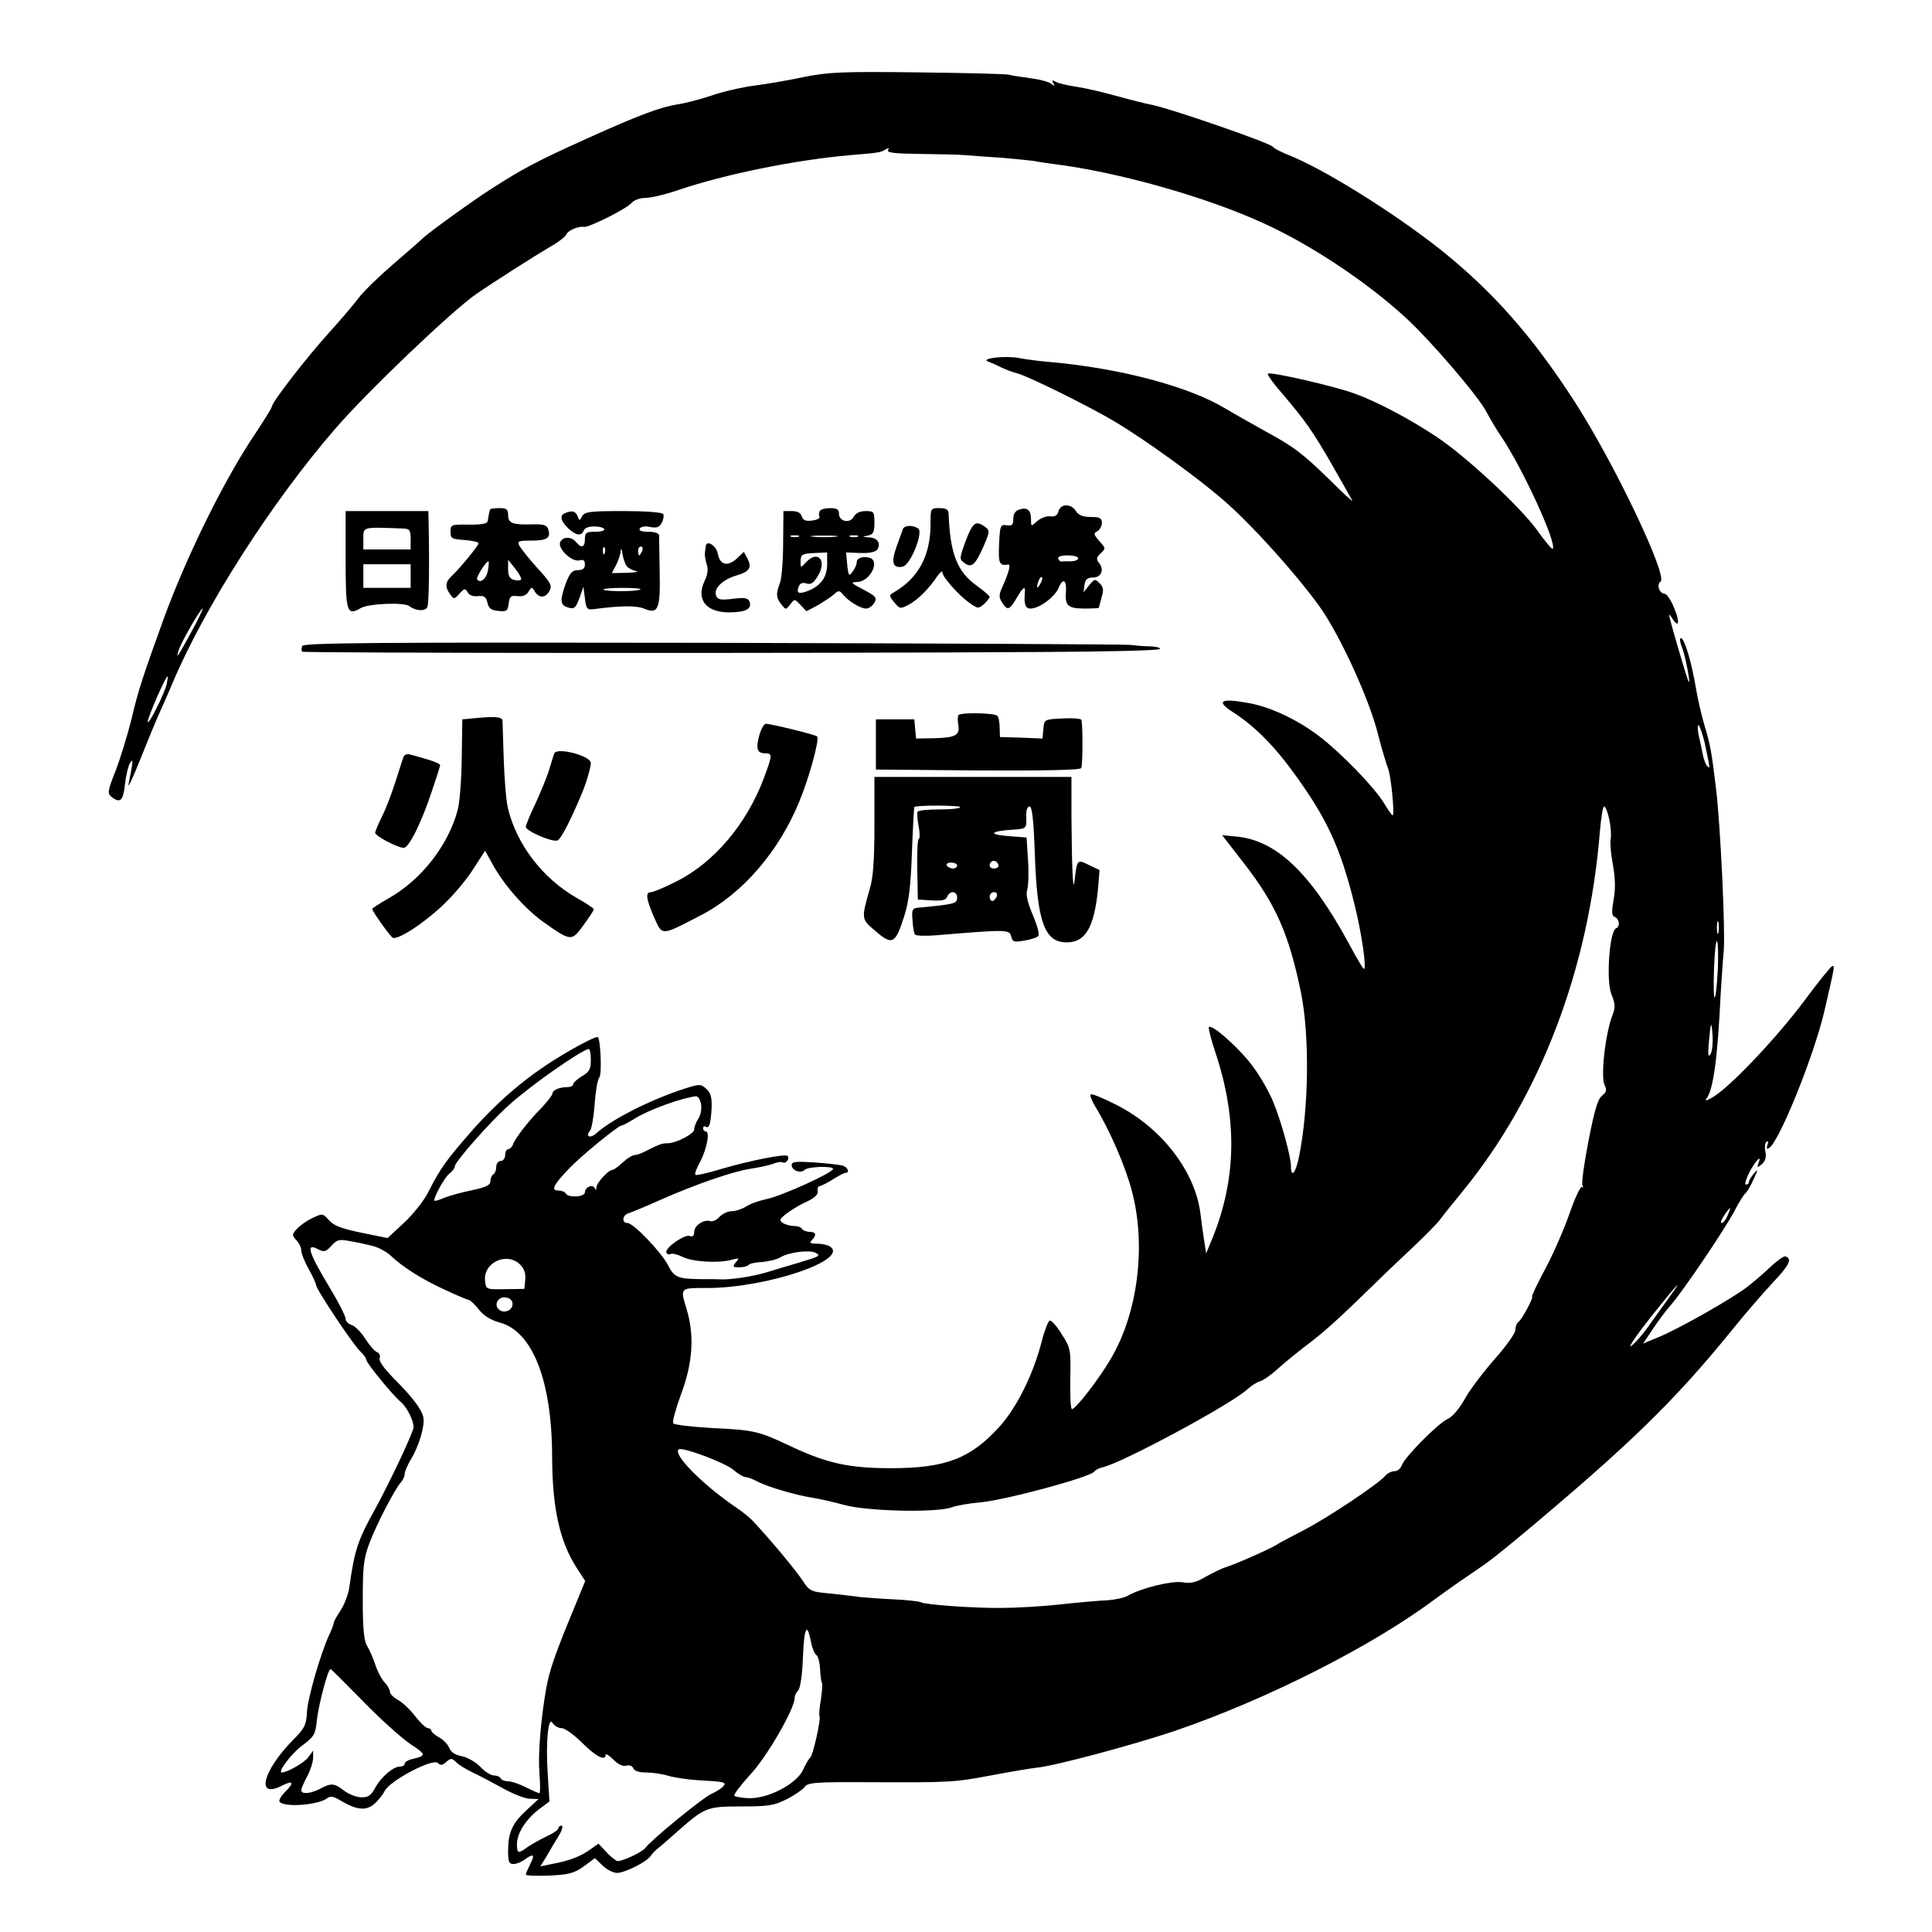
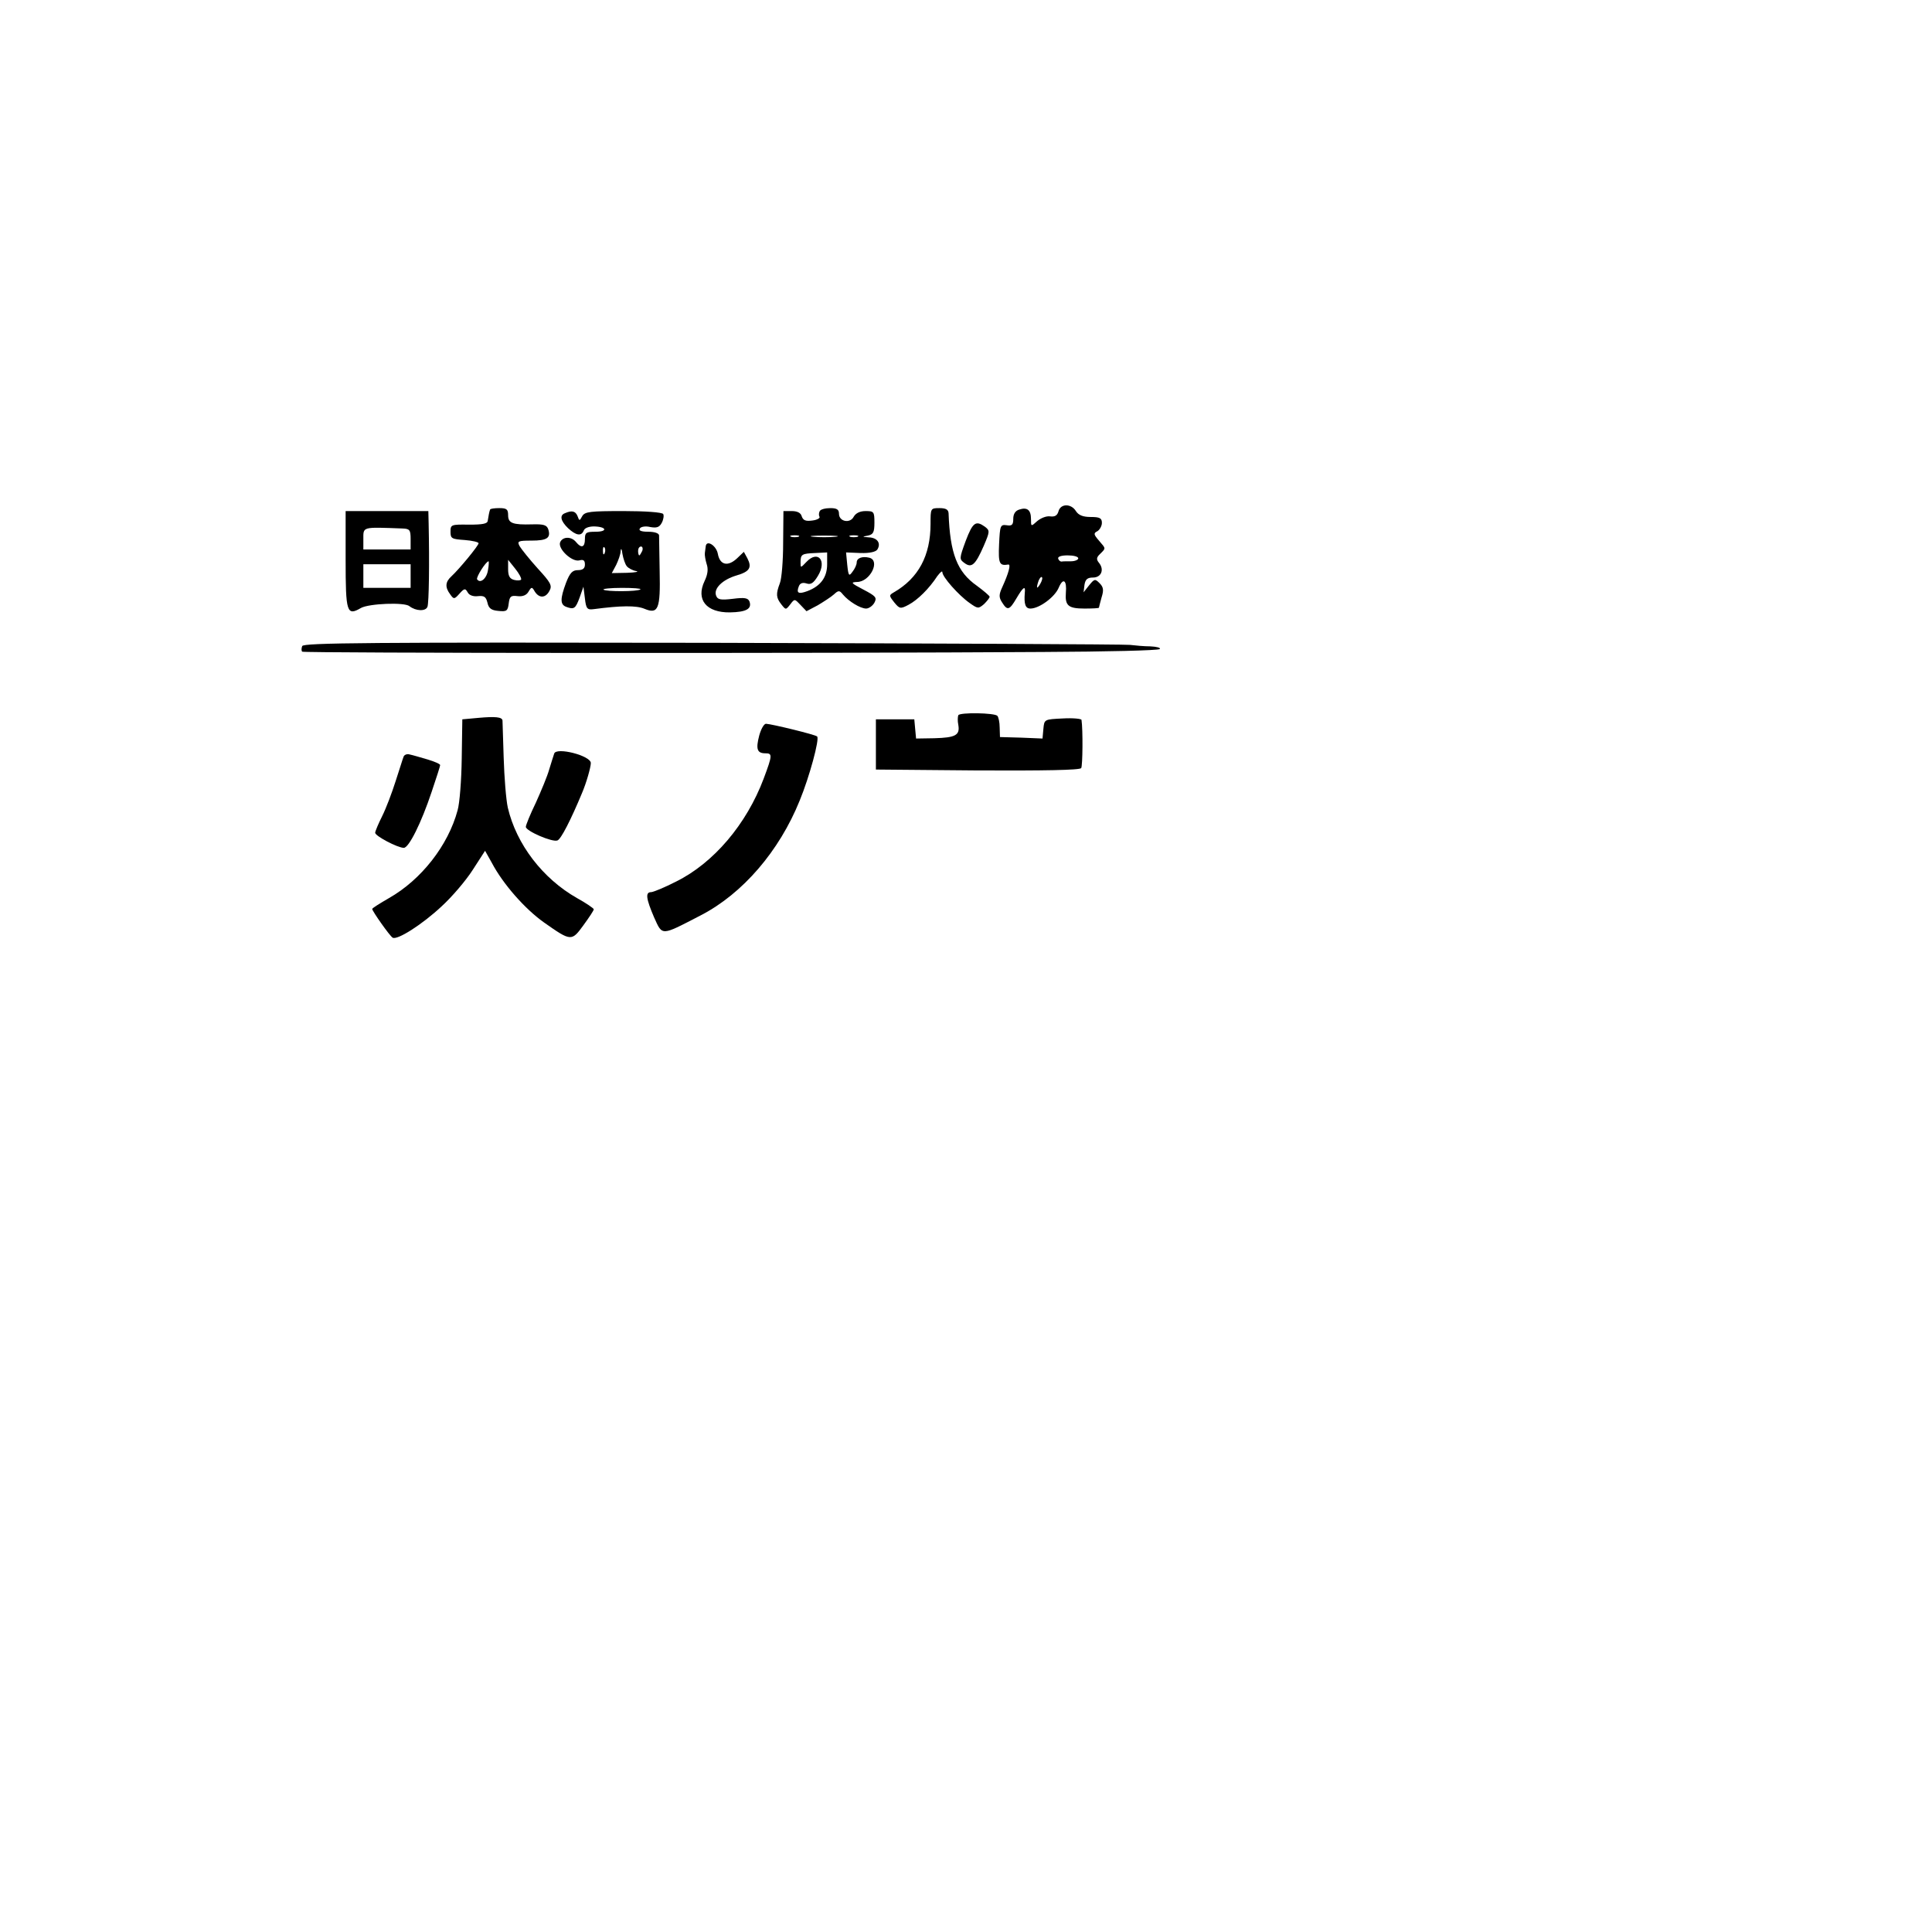
<svg xmlns="http://www.w3.org/2000/svg" version="1.0" width="654pt" height="654pt" viewBox="0 0 654 654" preserveAspectRatio="xMidYMid meet">
  <g transform="translate(0,654) scale(0.1,-0.1)" fill="#000000" stroke="none">
-     <path d="M2720 6279 c-52 -11 -128 -24 -168 -29 -39 -5 -105 -20 -145 -34 -39 -13 -90 -26 -112 -29 -58 -9 -131 -36 -306 -115 -173 -78 -221 -104 -324 -170 -67 -43 -208 -145 -231 -166 -6 -6 -50 -45 -98 -86 -48 -41 -102 -93 -120 -116 -17 -23 -64 -78 -103 -121 -75 -83 -193 -235 -193 -250 0 -4 -25 -44 -54 -88 -104 -153 -233 -414 -312 -630 -70 -194 -86 -241 -109 -340 -14 -55 -38 -134 -54 -175 -27 -68 -28 -76 -13 -88 29 -22 39 -13 45 43 3 29 11 62 17 72 12 19 11 7 -5 -72 -3 -16 15 22 40 85 25 63 54 133 64 155 10 22 31 69 46 105 108 256 335 611 551 860 108 125 398 402 478 456 58 40 201 131 249 159 27 15 51 34 54 41 5 14 41 29 60 26 16 -3 146 62 162 82 8 9 28 16 45 16 18 0 66 11 107 25 161 55 402 104 589 120 97 8 103 9 119 20 10 5 12 4 7 -3 -5 -9 23 -12 106 -13 62 -1 131 -2 153 -4 22 -2 79 -6 126 -9 47 -4 96 -9 110 -11 13 -3 42 -7 64 -10 219 -27 520 -112 715 -202 158 -72 349 -199 479 -319 83 -76 248 -268 273 -319 12 -22 33 -58 48 -80 72 -105 192 -366 176 -383 -3 -2 -27 27 -54 65 -59 80 -237 246 -337 313 -91 61 -205 121 -280 148 -69 25 -286 75 -293 67 -3 -3 17 -31 44 -62 82 -96 108 -133 174 -248 34 -60 65 -114 68 -120 2 -5 -31 25 -74 68 -93 91 -124 115 -224 169 -41 23 -100 56 -130 74 -125 76 -359 138 -600 159 -36 3 -81 9 -100 13 -45 9 -134 -1 -105 -12 11 -4 31 -13 45 -20 14 -7 38 -16 54 -20 34 -8 248 -114 331 -164 104 -62 282 -191 370 -268 94 -82 240 -244 321 -356 67 -93 168 -311 198 -431 13 -51 29 -104 35 -119 10 -27 23 -158 15 -158 -2 0 -16 19 -30 43 -33 53 -141 165 -216 223 -74 57 -168 102 -246 115 -89 16 -106 6 -51 -30 76 -48 145 -118 217 -219 105 -146 150 -244 196 -429 25 -98 43 -223 33 -223 -3 0 -26 39 -52 88 -129 237 -244 347 -378 360 l-50 5 73 -94 c110 -142 153 -241 194 -439 29 -144 27 -386 -6 -552 -11 -58 -28 -79 -28 -35 0 31 -33 152 -60 217 -12 30 -41 82 -66 116 -44 62 -146 153 -152 136 -1 -5 8 -43 22 -84 77 -230 72 -439 -17 -647 l-14 -34 -7 45 c-4 24 -9 63 -12 87 -17 145 -132 294 -285 371 -45 23 -84 39 -87 35 -3 -3 4 -22 17 -43 48 -79 101 -201 122 -282 50 -185 21 -415 -71 -570 -41 -70 -119 -170 -131 -170 -5 0 -7 46 -6 103 2 98 1 104 -28 149 -16 27 -35 48 -41 48 -5 0 -18 -33 -28 -72 -28 -110 -85 -225 -145 -290 -97 -106 -181 -138 -366 -138 -141 0 -217 17 -340 75 -108 51 -121 54 -265 61 -69 4 -128 11 -131 16 -4 5 9 50 27 100 39 103 45 198 19 284 -23 76 -25 74 69 74 201 0 485 96 415 141 -8 5 -27 9 -43 9 -23 0 -27 3 -18 12 17 17 15 28 -7 28 -11 0 -23 5 -26 10 -3 6 -16 10 -28 10 -12 0 -29 5 -37 10 -13 9 -11 13 10 30 14 11 44 30 68 41 29 13 42 25 40 37 -2 9 2 17 7 17 6 1 26 11 45 23 19 12 38 22 43 22 14 0 7 19 -10 24 -10 3 -53 8 -95 11 -63 4 -78 3 -78 -9 0 -18 30 -30 44 -16 11 11 96 14 96 3 0 -13 -178 -93 -225 -102 -24 -5 -56 -16 -69 -25 -14 -9 -36 -16 -49 -16 -13 0 -32 -9 -41 -19 -10 -11 -24 -17 -31 -15 -21 8 -55 -14 -55 -36 0 -13 -5 -18 -15 -14 -18 7 -88 -43 -79 -57 3 -5 9 -7 14 -4 5 3 23 -1 39 -9 32 -17 120 -23 166 -11 27 7 29 7 16 -8 -12 -15 -11 -17 12 -17 14 0 28 4 31 8 2 4 23 9 46 10 23 2 52 9 64 17 26 16 99 25 117 14 18 -10 14 -12 -56 -33 -33 -10 -82 -24 -110 -33 -46 -14 -119 -25 -155 -24 -8 1 -40 1 -70 1 -76 1 -88 6 -109 48 -24 45 -117 142 -137 142 -20 0 -18 27 4 33 9 3 58 23 107 45 124 55 251 98 308 106 26 4 59 11 73 16 14 6 29 8 34 5 10 -6 25 14 16 22 -8 8 -129 -16 -224 -44 -46 -14 -86 -23 -88 -20 -3 3 4 23 16 44 23 44 34 103 19 103 -5 0 -9 5 -9 11 0 5 4 8 9 5 12 -8 17 10 20 65 1 34 -3 50 -18 63 -19 17 -22 17 -73 1 -117 -38 -247 -104 -299 -151 -21 -19 -38 -12 -22 8 6 7 13 48 16 91 3 43 10 84 16 90 9 11 4 126 -5 136 -6 6 -109 -50 -180 -98 -84 -56 -165 -128 -237 -208 -96 -109 -116 -137 -157 -218 -14 -28 -50 -74 -81 -103 l-57 -53 -88 18 c-68 14 -94 24 -110 42 -21 24 -22 24 -56 8 -19 -9 -42 -25 -53 -37 -17 -19 -17 -21 -2 -38 10 -10 17 -26 17 -36 0 -9 11 -37 25 -62 14 -25 25 -49 25 -54 0 -14 126 -203 150 -225 11 -10 20 -23 20 -28 0 -11 91 -122 118 -144 19 -16 42 -61 42 -84 0 -16 -78 -182 -131 -279 -57 -102 -69 -138 -86 -260 -3 -25 -17 -61 -29 -80 -13 -19 -24 -39 -24 -43 0 -5 -7 -23 -15 -40 -30 -65 -74 -217 -76 -264 -2 -42 -8 -54 -47 -93 -102 -104 -127 -199 -40 -156 41 21 46 13 13 -20 -14 -14 -23 -30 -18 -34 19 -19 132 -10 161 13 10 8 22 6 43 -7 55 -33 86 -36 113 -15 14 11 31 32 38 46 17 35 163 112 180 95 9 -9 16 -8 29 4 15 13 18 13 33 -1 8 -9 35 -25 58 -36 24 -11 70 -36 103 -54 33 -18 73 -34 89 -34 l29 -1 -41 -38 c-48 -44 -62 -76 -62 -138 0 -36 3 -44 18 -44 10 0 27 7 38 15 30 22 36 18 19 -15 -8 -16 -15 -32 -15 -36 0 -3 35 -5 79 -3 66 3 85 8 117 31 l38 28 26 -25 c14 -14 36 -25 49 -25 26 0 102 38 114 58 5 7 15 18 24 25 8 6 38 32 67 58 92 81 99 84 216 84 92 0 111 3 154 25 26 13 53 32 60 41 10 15 36 17 216 16 277 -1 288 -1 420 24 63 12 130 23 148 25 63 6 327 77 467 124 311 106 669 287 880 445 33 24 85 61 115 81 74 50 85 59 176 134 373 312 521 456 719 700 42 52 103 123 136 158 56 59 67 81 43 89 -5 2 -28 -14 -49 -34 -22 -21 -58 -52 -80 -69 -50 -39 -233 -143 -302 -171 l-51 -21 31 46 c17 26 44 63 61 82 41 46 184 257 218 322 15 29 31 54 35 57 5 3 15 20 23 36 22 46 23 52 6 31 -9 -11 -16 -23 -16 -28 0 -4 -4 -8 -10 -8 -5 0 0 18 11 40 22 42 44 64 32 33 -6 -16 -5 -17 11 -4 12 11 16 23 12 43 -3 15 -1 30 4 33 6 4 7 -1 3 -11 -4 -12 -3 -15 6 -10 34 22 151 310 187 464 35 152 35 152 27 152 -5 -1 -48 -54 -96 -119 -92 -123 -247 -287 -307 -324 -20 -12 -30 -15 -24 -7 24 31 38 134 49 360 3 47 7 110 10 140 6 65 -11 427 -26 550 -15 125 -19 148 -39 214 -10 34 -23 90 -29 126 -14 86 -39 170 -51 170 -5 0 -3 -15 4 -32 12 -29 32 -139 21 -113 -6 13 -56 184 -62 210 -4 18 -3 18 7 3 23 -37 28 -16 8 32 -11 28 -26 50 -33 50 -18 0 -28 32 -14 41 27 16 -156 401 -291 610 -143 221 -276 372 -455 515 -158 125 -397 274 -515 320 -25 10 -48 22 -51 27 -9 13 -353 132 -414 143 -16 3 -68 16 -115 29 -47 13 -107 27 -135 31 -27 4 -58 11 -69 16 -14 8 -17 7 -10 -4 6 -10 5 -11 -7 -2 -8 7 -39 15 -69 19 -30 4 -64 9 -75 12 -11 3 -150 6 -310 8 -255 3 -301 1 -385 -16z m-2071 -1876 c-48 -88 -55 -98 -44 -64 8 27 74 141 81 141 2 0 -14 -35 -37 -77z m-85 -180 c-9 -35 -63 -142 -64 -126 0 14 60 153 67 153 2 0 0 -12 -3 -27z m5206 -195 c19 -91 20 -92 9 -81 -5 5 -12 23 -15 39 -3 16 -9 46 -14 66 -4 21 -4 36 0 33 4 -3 13 -29 20 -57z m-322 -264 c5 -25 7 -54 4 -66 -2 -11 1 -50 8 -86 8 -47 9 -82 2 -119 -7 -41 -6 -53 4 -57 16 -6 19 -33 5 -38 -23 -8 -35 -179 -16 -224 13 -32 14 -44 2 -74 -24 -66 -39 -207 -25 -234 8 -15 6 -23 -9 -35 -15 -12 -26 -52 -46 -154 -15 -77 -24 -144 -20 -150 3 -7 3 -9 -2 -5 -4 4 -23 -35 -41 -87 -18 -52 -55 -138 -83 -190 -28 -52 -48 -95 -45 -95 7 0 -35 -78 -46 -85 -5 -3 -10 -15 -10 -26 0 -12 -31 -55 -68 -97 -38 -43 -84 -103 -102 -135 -19 -34 -43 -63 -59 -70 -32 -14 -148 -131 -156 -158 -4 -10 -14 -19 -24 -19 -10 0 -24 -7 -31 -15 -23 -28 -202 -147 -279 -186 -42 -22 -83 -43 -91 -49 -20 -13 -138 -65 -170 -75 -14 -4 -44 -19 -68 -32 -33 -20 -51 -24 -80 -19 -37 5 -137 -19 -185 -46 -12 -7 -42 -13 -67 -15 -25 -1 -97 -7 -160 -14 -63 -7 -153 -12 -200 -12 -94 -1 -259 11 -272 19 -5 3 -46 8 -91 10 -45 2 -98 6 -117 8 -19 3 -65 8 -102 12 -65 6 -68 8 -94 48 -25 37 -119 149 -169 201 -11 11 -35 30 -53 42 -116 79 -217 182 -194 197 14 8 155 -45 184 -69 16 -14 35 -25 41 -25 7 0 24 -6 39 -14 35 -19 131 -47 188 -56 25 -4 74 -15 110 -25 79 -21 307 -26 360 -8 19 7 62 14 95 17 86 7 378 86 390 105 2 5 17 12 31 15 70 18 427 210 484 261 14 13 34 26 45 29 11 3 38 22 60 42 22 20 65 55 95 78 59 44 109 89 224 201 39 39 103 99 141 135 38 36 79 77 90 92 11 15 45 57 76 95 263 321 428 753 465 1221 4 45 10 82 14 82 5 0 13 -21 18 -46z m369 -381 c-3 -10 -5 -2 -5 17 0 19 2 27 5 18 2 -10 2 -26 0 -35z m-2 -125 c-7 -126 -17 -126 -13 -1 2 56 6 99 10 97 4 -3 5 -46 3 -96z m-24 -285 c-8 -14 -10 -6 -7 32 7 77 9 84 13 33 2 -26 -1 -56 -6 -65z m-3791 -21 c0 -31 -5 -41 -30 -55 -16 -10 -30 -22 -30 -28 0 -5 -9 -9 -19 -9 -27 0 -51 -10 -51 -22 0 -5 -15 -24 -32 -43 -46 -46 -92 -105 -100 -126 -4 -11 -12 -19 -18 -19 -5 0 -10 -9 -10 -20 0 -11 -7 -20 -15 -20 -8 0 -15 -9 -15 -19 0 -11 -4 -23 -10 -26 -5 -3 -10 -14 -10 -24 0 -13 -15 -20 -62 -30 -35 -7 -78 -19 -95 -26 -18 -8 -33 -12 -33 -9 0 16 37 81 52 92 10 7 18 19 18 25 1 15 120 151 185 208 72 65 243 185 268 188 4 1 7 -16 7 -37z m373 -149 c3 -16 -1 -37 -9 -50 -8 -12 -14 -28 -14 -36 0 -15 -61 -47 -90 -47 -20 0 -29 -4 -77 -28 -13 -7 -28 -12 -35 -12 -7 0 -25 -11 -40 -25 -15 -14 -30 -25 -34 -25 -14 0 -54 -43 -55 -59 0 -10 -3 -11 -5 -4 -7 16 -34 5 -34 -13 0 -16 -55 -20 -65 -4 -3 6 -15 10 -26 10 -25 0 -15 20 38 75 40 42 166 145 177 145 4 0 23 10 44 23 47 30 161 71 208 76 7 0 14 -11 17 -26z m3475 -378 c-6 -14 -15 -25 -20 -25 -5 0 -1 11 8 25 9 14 18 25 20 25 2 0 -2 -11 -8 -25z m-4582 -104 c18 -5 43 -19 56 -31 40 -38 105 -80 182 -115 40 -19 78 -35 82 -35 5 0 21 -15 35 -33 17 -21 41 -36 71 -44 111 -30 177 -198 177 -457 1 -170 25 -281 81 -370 l31 -48 -44 -107 c-57 -138 -77 -195 -88 -256 -19 -110 -28 -222 -23 -287 3 -37 3 -68 0 -68 -4 0 -24 9 -46 20 -22 11 -48 20 -59 20 -11 0 -23 4 -26 10 -3 6 -14 10 -24 10 -9 0 -30 13 -45 29 -15 16 -43 32 -62 36 -23 4 -38 14 -43 28 -5 12 -21 29 -35 36 -14 8 -26 18 -26 23 0 4 -6 8 -12 8 -7 1 -26 19 -43 41 -16 21 -42 46 -57 54 -16 9 -28 21 -28 28 0 7 -8 22 -19 33 -10 11 -24 38 -31 60 -7 21 -19 49 -27 62 -11 18 -15 58 -15 155 0 114 3 140 22 192 25 66 85 181 106 206 8 8 14 22 14 30 0 8 10 30 21 49 28 46 48 115 42 143 -7 29 -39 70 -102 133 -32 33 -49 57 -46 66 4 9 -1 18 -9 21 -8 3 -26 24 -40 46 -14 22 -34 42 -46 46 -11 3 -20 13 -20 21 0 8 -22 52 -49 97 -79 131 -88 162 -42 137 18 -9 25 -7 43 13 19 21 26 23 66 15 25 -4 60 -12 78 -17z m495 -62 c14 -14 19 -30 17 -51 l-3 -31 -65 -1 c-64 -1 -65 -1 -68 28 -7 62 74 100 119 55z m3887 -114 c-18 -25 -49 -68 -68 -95 -19 -27 -45 -57 -58 -66 -13 -9 16 34 64 95 91 114 120 146 62 66z m-3913 -20 c0 -22 -31 -33 -47 -17 -17 17 -1 44 24 40 15 -2 23 -10 23 -23z m1010 -1142 c4 -21 12 -41 18 -45 6 -3 12 -25 13 -48 1 -22 4 -43 6 -46 3 -2 1 -27 -3 -56 -5 -28 -7 -54 -5 -57 6 -9 -22 -133 -31 -140 -4 -3 -16 -23 -25 -43 -23 -48 -120 -98 -185 -95 -23 1 -44 5 -47 8 -4 3 21 36 54 72 57 61 150 223 150 259 0 8 5 19 12 26 7 7 14 52 16 112 4 101 14 121 27 53z m-1516 -202 c58 -60 130 -124 159 -144 55 -36 56 -40 10 -51 -16 -3 -28 -11 -28 -16 0 -6 -7 -10 -16 -10 -23 0 -64 -35 -84 -72 -15 -27 -24 -33 -49 -32 -16 1 -42 11 -57 23 -32 25 -43 26 -80 6 -33 -17 -64 -20 -64 -5 0 6 9 27 20 47 11 21 20 49 20 63 l0 24 -16 -22 c-12 -18 -72 -52 -90 -52 -16 0 34 66 70 92 40 30 44 37 49 88 6 51 37 170 46 170 2 0 51 -49 110 -109z m672 -91 c11 0 42 -22 70 -50 46 -46 79 -63 79 -40 0 5 12 -2 26 -16 15 -16 32 -24 44 -21 11 3 21 -1 24 -9 3 -9 20 -14 43 -14 21 0 56 -5 78 -12 22 -6 65 -12 95 -14 93 -5 100 -7 89 -20 -5 -7 -24 -19 -42 -27 -31 -15 -200 -153 -223 -183 -11 -14 -75 -44 -93 -44 -5 0 -22 13 -37 29 l-28 30 -27 -19 c-33 -24 -72 -39 -127 -49 l-43 -9 21 34 c11 19 29 50 41 69 12 19 16 35 10 35 -6 0 -11 -4 -11 -9 0 -5 -17 -17 -37 -26 -21 -10 -50 -26 -65 -36 -34 -25 -38 -24 -38 9 0 36 30 83 74 117 l36 27 -6 94 c-7 108 2 198 17 171 6 -9 19 -17 30 -17z" />
    <path d="M3583 4809 c-4 -14 -12 -19 -28 -17 -13 2 -32 -6 -44 -16 -21 -19 -21 -19 -21 7 0 31 -13 41 -40 32 -13 -4 -20 -15 -20 -31 0 -20 -4 -25 -22 -22 -22 3 -23 -1 -26 -64 -3 -66 1 -74 31 -69 10 2 1 -30 -20 -76 -12 -26 -12 -35 -1 -52 18 -29 25 -27 49 14 23 39 31 44 28 18 -3 -38 2 -53 19 -53 30 0 83 39 96 71 15 35 28 25 24 -18 -3 -43 8 -53 63 -53 27 0 49 1 49 3 0 1 4 17 9 35 8 25 6 35 -7 48 -15 15 -17 15 -35 -7 l-19 -24 3 25 c3 19 10 25 29 25 28 0 39 27 20 50 -9 11 -9 18 4 30 20 20 20 17 -4 45 -18 21 -19 25 -5 32 8 5 15 18 15 28 0 16 -7 20 -38 20 -26 0 -41 6 -50 20 -16 26 -52 26 -59 -1z m67 -159 c0 -5 -11 -10 -25 -10 -14 0 -28 0 -32 -1 -4 0 -9 4 -11 10 -2 7 11 11 32 11 20 0 36 -4 36 -10z m-129 -87 c-12 -20 -14 -14 -5 12 4 9 9 14 11 11 3 -2 0 -13 -6 -23z" />
    <path d="M1659 4815 c-1 -3 -3 -9 -4 -15 -1 -5 -3 -16 -4 -23 -1 -10 -18 -13 -63 -13 -61 1 -63 0 -63 -24 0 -23 4 -25 48 -28 26 -2 47 -7 47 -11 0 -8 -65 -87 -92 -112 -21 -19 -22 -37 -4 -61 12 -17 14 -17 31 2 17 19 20 19 28 5 5 -10 19 -15 35 -13 21 2 27 -2 32 -22 4 -19 13 -26 37 -28 28 -3 32 0 35 25 3 24 7 28 30 25 17 -2 30 3 37 15 10 17 12 17 21 1 15 -24 37 -23 50 2 10 18 4 28 -40 76 -28 31 -55 65 -61 75 -9 17 -6 19 40 19 53 0 66 9 57 38 -5 15 -16 18 -54 17 -67 -2 -82 4 -82 31 0 20 -5 24 -30 24 -16 0 -31 -2 -31 -5z m-7 -204 c-4 -29 -26 -48 -37 -32 -4 7 30 61 39 61 1 0 1 -13 -2 -29z m112 -33 c-2 -3 -13 -4 -24 -1 -15 4 -20 14 -20 37 l0 31 24 -30 c13 -16 22 -33 20 -37z" />
    <path d="M2775 4810 c-3 -5 -4 -14 -1 -19 3 -5 -8 -11 -24 -13 -22 -3 -31 0 -36 14 -3 12 -15 18 -34 18 l-28 0 -1 -109 c0 -59 -5 -120 -11 -135 -14 -37 -13 -49 5 -72 15 -19 15 -19 30 0 15 20 15 19 35 -2 l20 -21 38 20 c20 12 45 28 55 37 15 14 19 14 30 0 19 -23 59 -48 79 -48 9 0 22 9 28 20 9 17 5 22 -37 44 -42 22 -45 25 -22 26 44 0 80 72 42 82 -24 6 -43 -1 -43 -16 0 -7 -6 -21 -14 -31 -12 -17 -14 -15 -18 23 l-4 42 49 -2 c31 -1 52 4 57 12 13 21 0 40 -29 41 -23 2 -24 2 -3 6 18 4 22 11 22 44 0 37 -2 39 -30 39 -19 0 -33 -7 -40 -19 -12 -24 -50 -17 -50 10 0 14 -7 19 -29 19 -17 0 -33 -4 -36 -10z m-72 -87 c-7 -2 -19 -2 -25 0 -7 3 -2 5 12 5 14 0 19 -2 13 -5z m125 0 c-21 -2 -55 -2 -75 0 -21 2 -4 4 37 4 41 0 58 -2 38 -4z m75 0 c-7 -2 -19 -2 -25 0 -7 3 -2 5 12 5 14 0 19 -2 13 -5z m-103 -93 c0 -44 -22 -74 -67 -91 -30 -11 -38 -7 -29 16 4 11 13 14 26 10 15 -5 24 1 39 26 31 51 0 88 -39 47 -20 -21 -20 -21 -20 -2 0 28 4 30 50 32 l40 2 0 -40z" />
    <path d="M3150 4767 c0 -108 -41 -184 -124 -232 -17 -10 -17 -11 1 -34 18 -22 21 -23 49 -8 30 16 69 54 97 97 10 13 17 19 17 13 0 -16 55 -78 92 -104 28 -20 30 -20 49 -4 10 10 19 21 19 25 0 3 -20 20 -43 37 -67 47 -91 109 -96 246 -1 12 -9 17 -31 17 -30 0 -30 -1 -30 -53z" />
    <path d="M1170 4645 c0 -179 4 -191 52 -163 27 15 148 20 164 6 22 -17 55 -18 61 -2 5 14 7 145 4 282 l-1 42 -140 0 -140 0 0 -165z m193 106 c24 -1 27 -5 27 -36 l0 -35 -80 0 -80 0 0 34 c0 44 -6 42 133 37z m27 -161 l0 -40 -80 0 -80 0 0 40 0 40 80 0 80 0 0 -40z" />
    <path d="M1913 4803 c-20 -7 -15 -27 10 -51 27 -25 45 -28 53 -8 3 9 18 14 35 14 43 -1 47 -18 5 -18 -32 0 -36 -3 -36 -25 0 -28 -12 -32 -30 -10 -16 20 -46 19 -54 -1 -8 -22 40 -67 65 -61 14 4 19 0 19 -14 0 -13 -7 -19 -24 -19 -18 0 -27 -9 -40 -43 -20 -54 -20 -73 0 -81 27 -10 32 -7 46 31 l13 37 5 -40 c4 -35 8 -39 30 -36 91 12 144 13 172 1 46 -19 54 -1 51 127 -1 60 -2 115 -2 122 -1 7 -15 12 -37 12 -23 0 -33 4 -28 11 3 6 19 9 35 5 22 -4 31 -1 39 14 6 11 8 25 5 30 -4 6 -62 10 -135 10 -112 0 -130 -2 -139 -17 -9 -17 -10 -17 -16 0 -7 17 -19 20 -42 10z m134 -135 c-3 -8 -6 -5 -6 6 -1 11 2 17 5 13 3 -3 4 -12 1 -19z m75 -45 c5 -6 19 -14 31 -16 12 -2 -1 -5 -30 -6 l-52 -1 15 28 c7 15 15 36 15 47 1 11 4 7 6 -10 3 -16 9 -35 15 -42z m52 52 c-4 -8 -8 -15 -10 -15 -2 0 -4 7 -4 15 0 8 4 15 10 15 5 0 7 -7 4 -15z m-6 -130 c-8 -8 -118 -8 -125 -1 -4 3 24 6 62 6 38 0 66 -2 63 -5z" />
    <path d="M3269 4709 c-22 -60 -22 -62 -4 -75 24 -18 37 -6 65 58 21 49 21 52 4 65 -31 22 -41 15 -65 -48z" />
-     <path d="M3056 4748 c-3 -7 -12 -35 -22 -61 -18 -52 -12 -72 22 -65 26 5 71 117 52 129 -19 13 -48 11 -52 -3z" />
    <path d="M2389 4691 c-1 -6 -2 -17 -3 -23 -1 -7 2 -24 6 -37 6 -17 4 -35 -7 -58 -30 -63 6 -107 86 -106 55 1 75 12 66 37 -5 12 -17 14 -56 9 -42 -5 -52 -3 -57 11 -9 24 22 54 69 68 45 13 53 27 37 58 l-12 22 -23 -22 c-31 -29 -58 -23 -65 15 -5 28 -38 49 -41 26z" />
    <path d="M1023 4353 c-3 -8 -3 -16 0 -19 5 -5 1755 -6 2509 -1 212 1 390 5 394 10 4 4 -10 8 -32 9 -21 0 -52 3 -69 5 -16 2 -653 5 -1413 7 -1163 2 -1385 0 -1389 -11z" />
-     <path d="M3244 4119 c-2 -5 -3 -19 0 -33 6 -35 -10 -43 -81 -45 l-62 -1 -3 32 -3 33 -65 0 -65 0 0 -85 0 -85 344 -3 c225 -1 347 1 351 8 5 8 6 130 1 163 0 4 -29 7 -63 5 -63 -3 -63 -3 -66 -35 l-3 -33 -72 3 -72 2 -1 32 c0 18 -4 36 -8 40 -10 10 -126 12 -132 2z" />
+     <path d="M3244 4119 c-2 -5 -3 -19 0 -33 6 -35 -10 -43 -81 -45 l-62 -1 -3 32 -3 33 -65 0 -65 0 0 -85 0 -85 344 -3 c225 -1 347 1 351 8 5 8 6 130 1 163 0 4 -29 7 -63 5 -63 -3 -63 -3 -66 -35 l-3 -33 -72 3 -72 2 -1 32 c0 18 -4 36 -8 40 -10 10 -126 12 -132 2" />
    <path d="M1620 4110 l-55 -5 -2 -133 c-1 -73 -7 -151 -14 -175 -32 -119 -123 -235 -232 -297 -31 -18 -57 -34 -57 -37 0 -7 59 -91 69 -97 15 -10 101 45 166 106 35 32 82 87 105 123 l42 65 23 -41 c38 -72 112 -156 177 -202 91 -64 93 -64 133 -9 19 26 35 50 35 54 0 3 -26 21 -57 38 -116 66 -205 182 -234 306 -6 27 -12 103 -14 169 -2 66 -4 123 -4 126 -1 12 -25 14 -81 9z" />
    <path d="M2570 4050 c-12 -46 -7 -60 21 -60 24 0 24 -6 -6 -86 -58 -154 -169 -285 -296 -348 -39 -20 -78 -36 -85 -36 -20 0 -17 -22 10 -85 29 -64 22 -64 159 7 141 73 265 217 334 388 33 80 68 209 59 217 -5 6 -153 42 -173 43 -7 0 -17 -18 -23 -40z" />
    <path d="M1876 3989 c-3 -8 -10 -32 -17 -54 -6 -22 -27 -72 -45 -112 -19 -39 -34 -76 -34 -82 0 -14 90 -53 107 -46 12 4 46 71 83 160 15 35 30 88 30 102 0 25 -117 55 -124 32z" />
    <path d="M1366 3978 c-3 -7 -14 -44 -27 -83 -12 -38 -32 -91 -45 -117 -13 -26 -24 -52 -24 -57 0 -11 76 -51 97 -51 17 0 59 84 94 189 16 47 29 88 29 91 0 4 -19 12 -42 19 -24 7 -51 15 -61 17 -9 3 -19 -1 -21 -8z" />
-     <path d="M2960 3747 c0 -118 -4 -178 -16 -217 -29 -102 -29 -101 21 -143 56 -48 66 -42 96 52 16 50 22 103 26 216 3 83 7 151 8 153 6 7 155 6 155 0 0 -5 -31 -8 -69 -8 -39 0 -72 -3 -75 -8 -2 -4 -1 -26 4 -50 4 -23 4 -42 0 -42 -4 0 -6 -46 -5 -102 l2 -103 47 -3 c35 -2 48 1 52 12 9 23 34 20 34 -3 0 -20 -9 -22 -135 -34 -17 -2 -19 -8 -16 -42 1 -22 5 -44 8 -48 3 -5 35 -6 72 -3 240 20 248 20 254 -4 5 -19 10 -20 44 -14 21 3 42 10 47 15 6 5 -2 34 -18 72 -18 43 -24 70 -19 84 4 12 6 57 3 100 l-5 78 -65 5 c-69 6 -56 17 25 22 39 3 40 4 39 41 -1 23 3 37 11 37 9 0 14 -45 18 -162 8 -230 33 -298 108 -298 64 0 93 51 106 182 l5 63 -36 17 c-40 20 -40 20 -49 -57 -5 -40 -9 58 -10 223 l0 132 -334 0 -333 0 0 -163z m420 -138 c0 -5 -7 -9 -15 -9 -15 0 -20 12 -9 23 8 8 24 -1 24 -14z m-140 1 c0 -5 -6 -10 -14 -10 -8 0 -18 5 -21 10 -3 6 3 10 14 10 12 0 21 -4 21 -10z m134 -105 c-4 -8 -10 -15 -15 -15 -5 0 -9 7 -9 15 0 8 7 15 15 15 9 0 12 -6 9 -15z" />
  </g>
</svg>